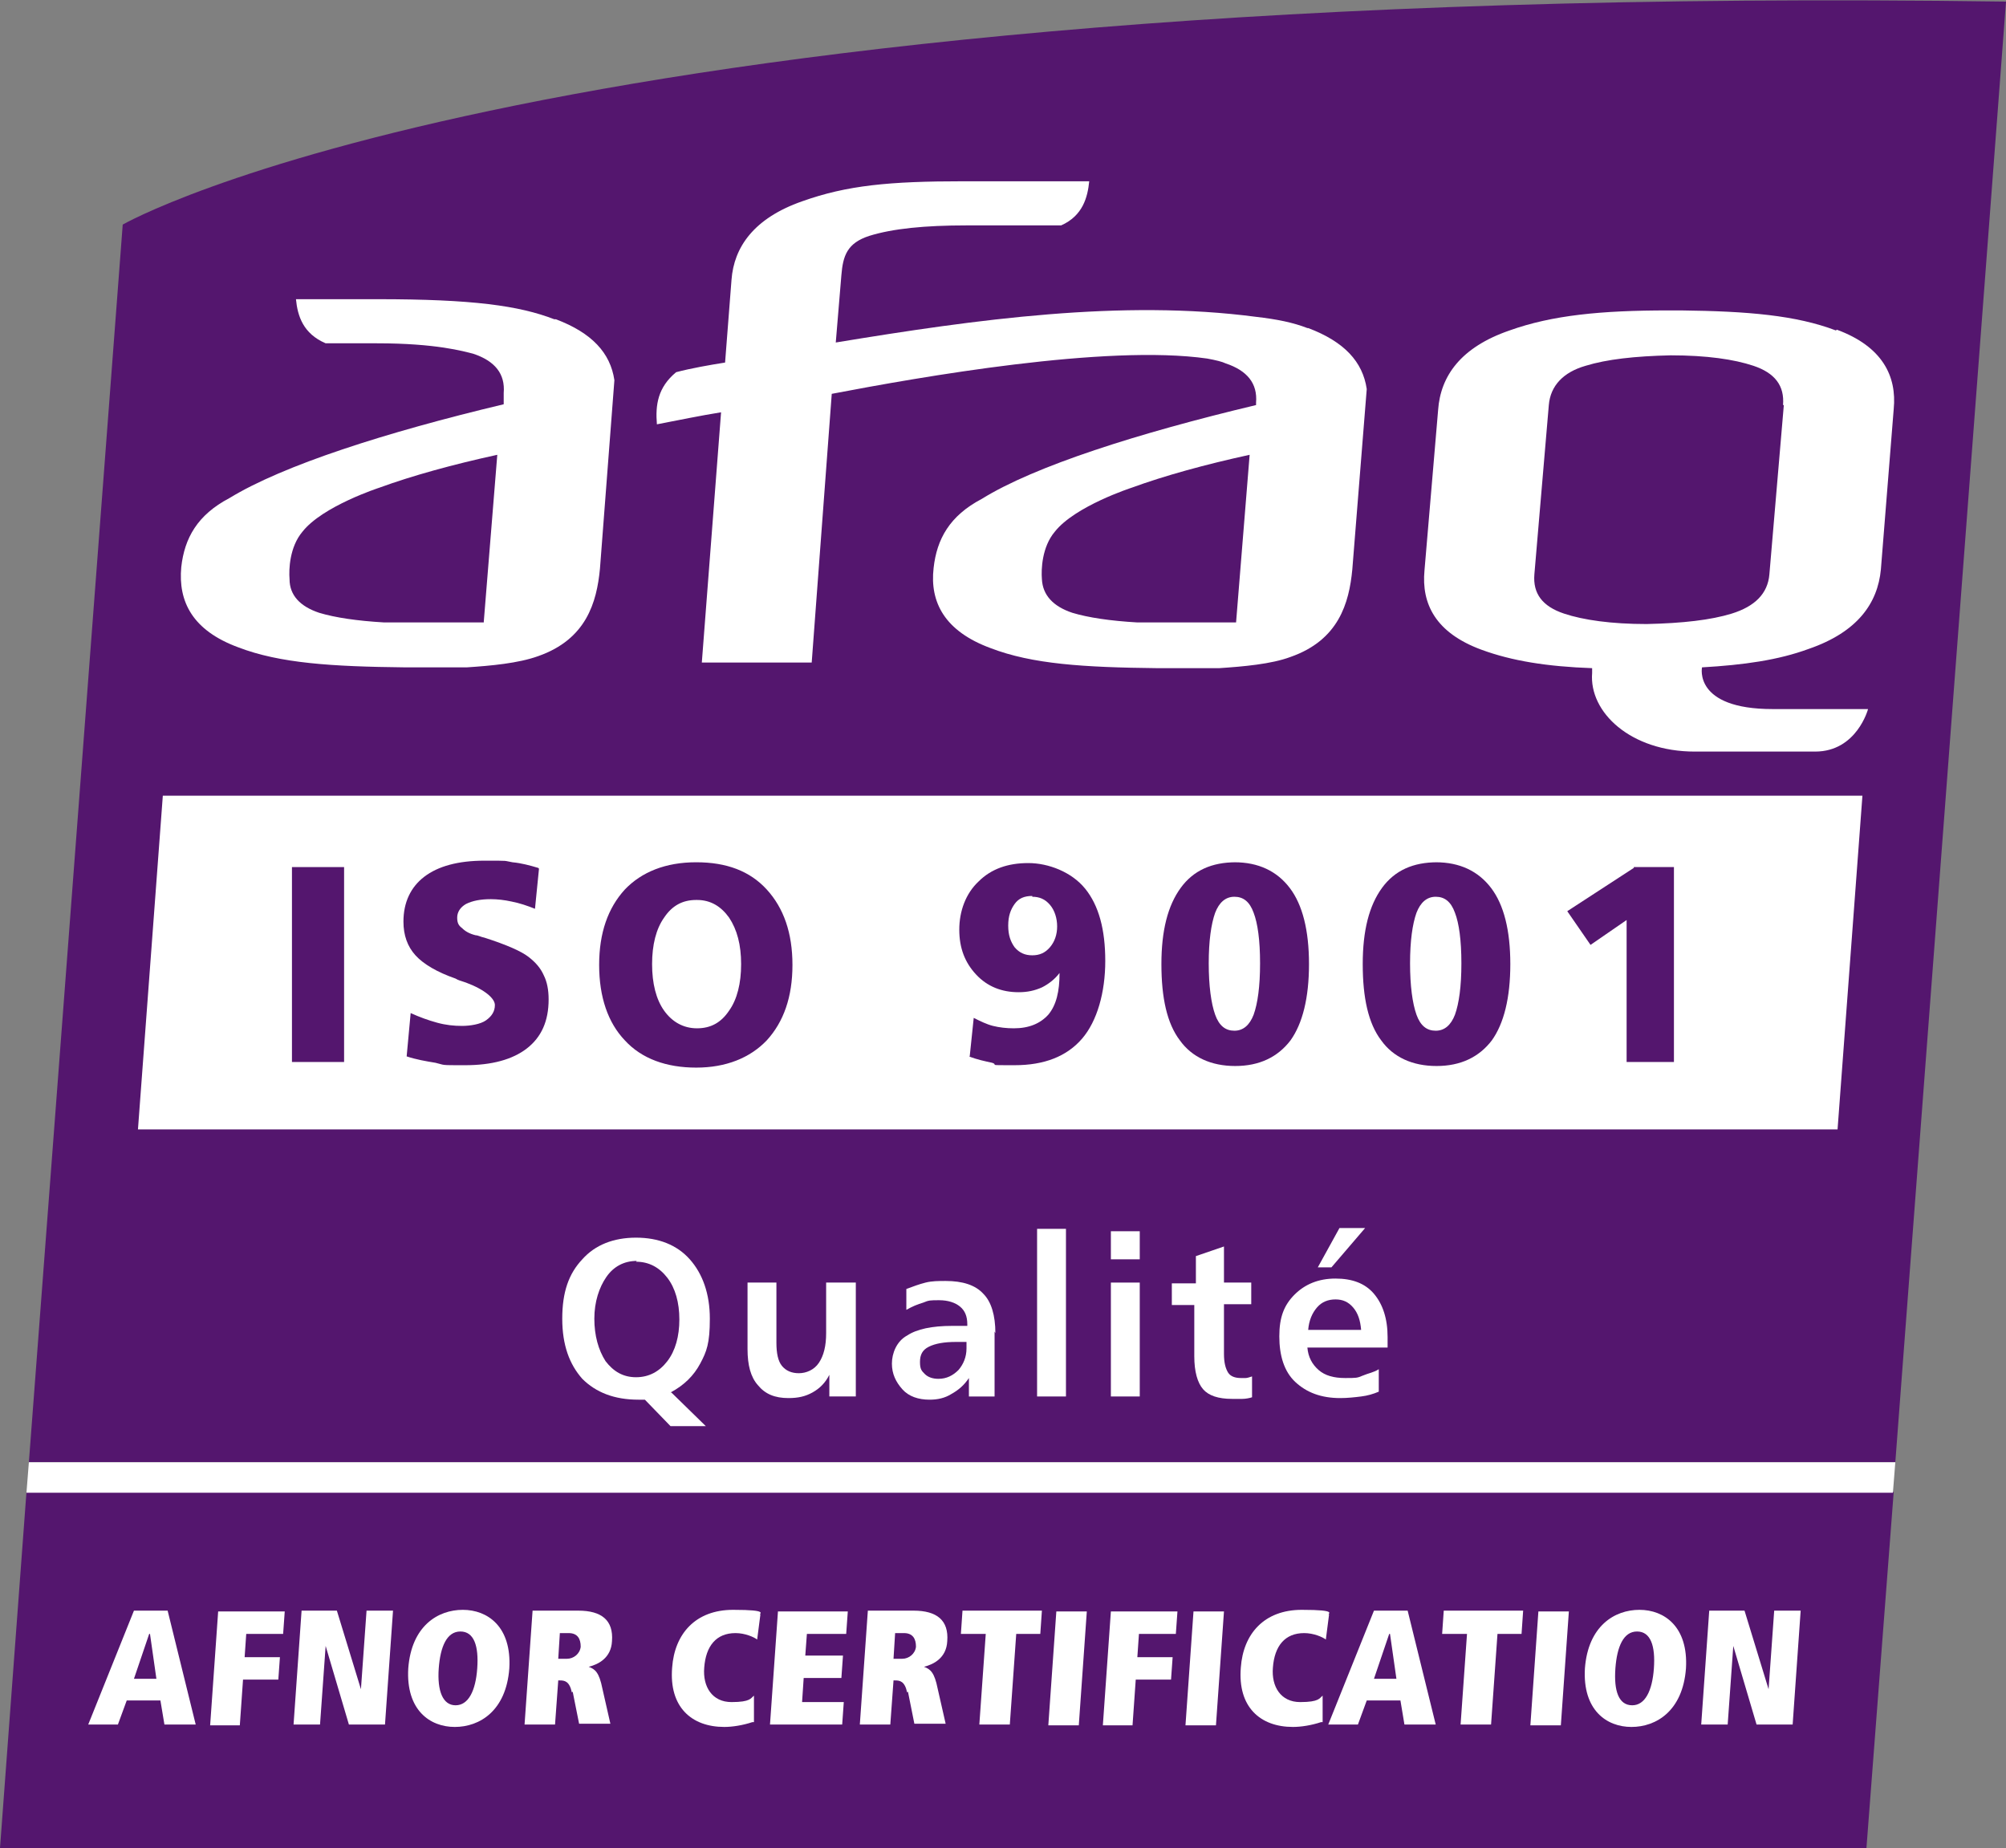
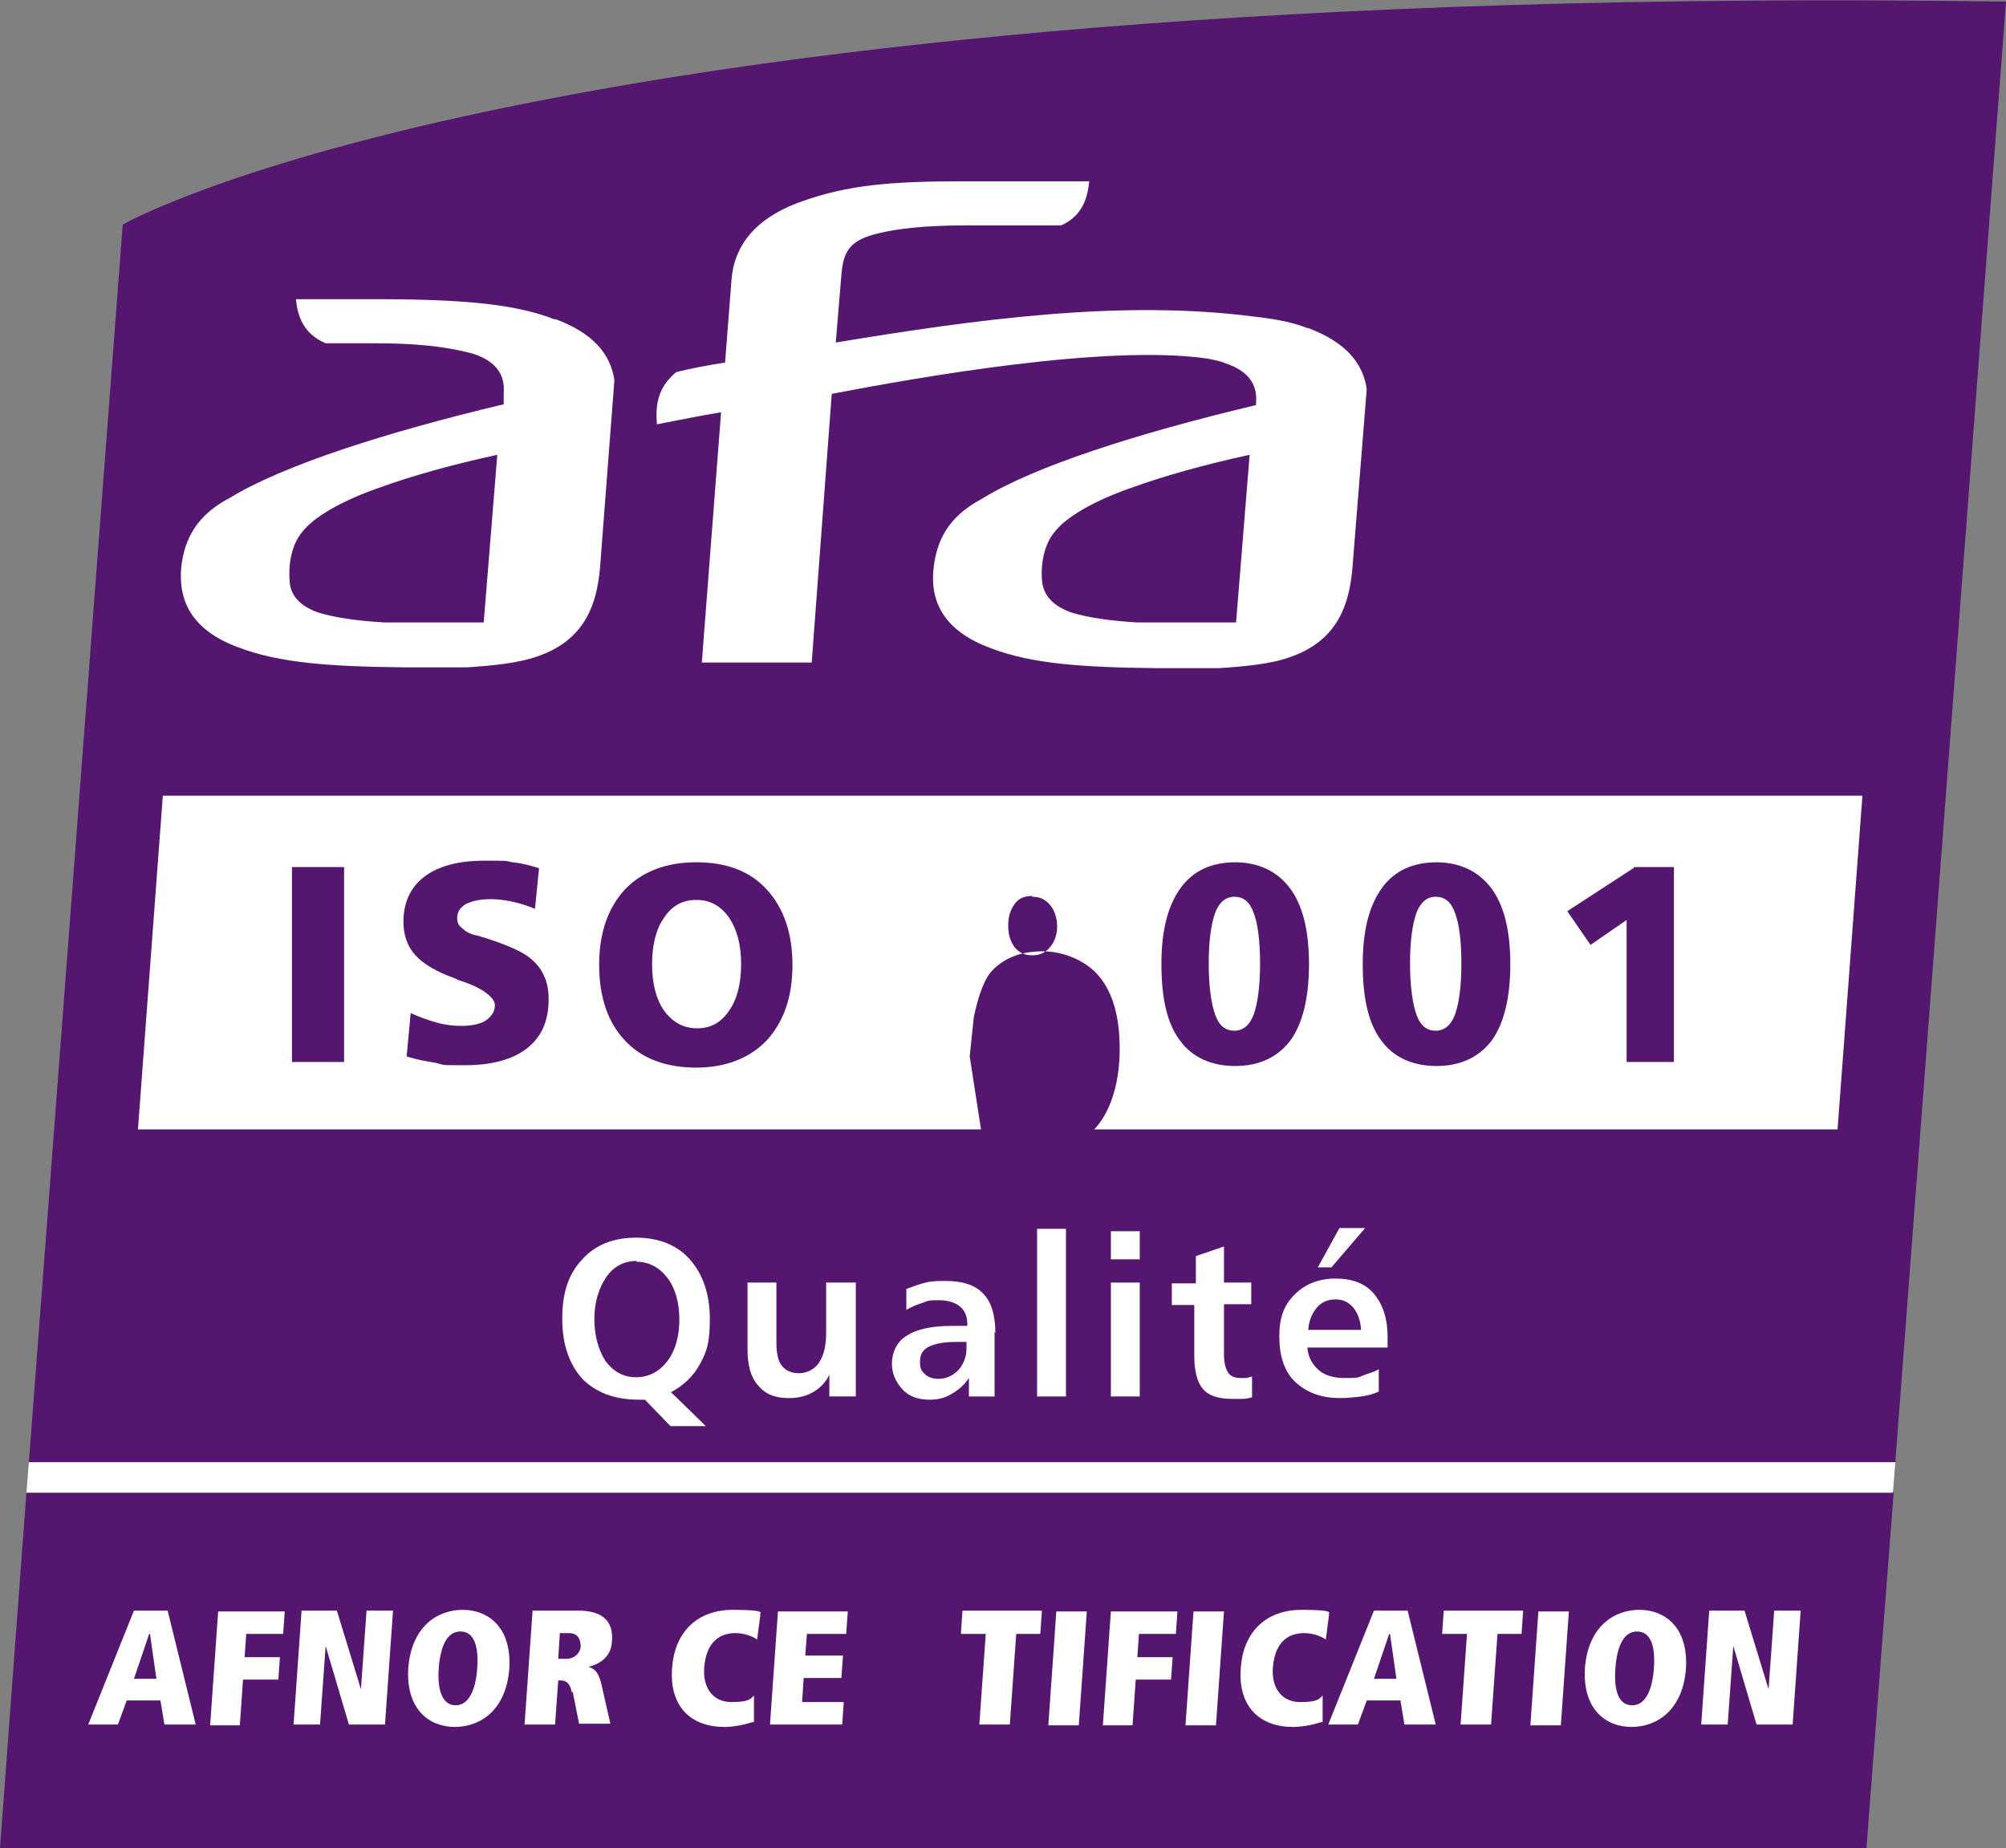
<svg xmlns="http://www.w3.org/2000/svg" id="uuid-ea81a935-7473-469c-b64f-dbe1a65d6f30" viewBox="0 0 250.1 230.4">
  <rect x="0" y="0" width="250.1" height="230.4" fill="#808080" stroke="none" />
  <defs>
    <style>.uuid-09bf46a4-9d55-48fe-864c-2e305c457b79{clip-path:url(#uuid-580ca408-2d12-4ff3-8869-36a5f5157251);}.uuid-65f1117e-3c5b-468b-8cc3-a240ea1b3541{fill:#fff;}.uuid-971d4f5d-5136-454e-908f-8afd3681316f{clip-path:url(#uuid-0e12644b-a76f-4d9e-af9a-2fd33a29d8ec);}.uuid-ba8887c7-2b75-420e-87a0-1cc5e1ac447a{fill:none;}.uuid-de72834e-6857-42b6-9a18-4276527ff51a{fill:#54166e;}</style>
    <clipPath id="uuid-580ca408-2d12-4ff3-8869-36a5f5157251">
      <rect class="uuid-ba8887c7-2b75-420e-87a0-1cc5e1ac447a" x="3" width="247.1" height="183" />
    </clipPath>
    <clipPath id="uuid-0e12644b-a76f-4d9e-af9a-2fd33a29d8ec">
      <rect class="uuid-ba8887c7-2b75-420e-87a0-1cc5e1ac447a" x="0" y="186" width="237" height="44.4" />
    </clipPath>
  </defs>
  <g class="uuid-09bf46a4-9d55-48fe-864c-2e305c457b79">
    <path class="uuid-de72834e-6857-42b6-9a18-4276527ff51a" d="M250.1,.2C67.9-2.4,15.3,28,15.3,28L3.6,182.3H236.3L250.1,.2" />
  </g>
  <g class="uuid-971d4f5d-5136-454e-908f-8afd3681316f">
    <path class="uuid-de72834e-6857-42b6-9a18-4276527ff51a" d="M0,230.4H232.7l3.4-44.4H3.3L0,230.4" />
  </g>
  <path class="uuid-65f1117e-3c5b-468b-8cc3-a240ea1b3541" d="M18.6,203.7h0l-1.9,5.6h2.8l-.8-5.6Zm1.4,8.3h-4.2l-1.1,3h-3.7l5.7-14.2h4.2l3.5,14.2h-3.9l-.5-3" />
  <path class="uuid-65f1117e-3c5b-468b-8cc3-a240ea1b3541" d="M27.1,200.9h8.4l-.2,2.8h-4.6l-.2,2.9h4.4l-.2,2.8h-4.4l-.4,5.7h-3.7l1-14.2" />
  <path class="uuid-65f1117e-3c5b-468b-8cc3-a240ea1b3541" d="M40.6,205.2h0l-.7,9.8h-3.3l1-14.2h4.4l3,9.8h0l.7-9.8h3.3l-1,14.2h-4.5l-2.9-9.8" />
  <path class="uuid-65f1117e-3c5b-468b-8cc3-a240ea1b3541" d="M56.8,212.6h0c1.6,0,2.5-1.8,2.7-4.6,.2-2.8-.4-4.6-2.1-4.6s-2.5,1.9-2.7,4.6c-.2,2.8,.5,4.6,2.1,4.6m.9-11.9c3.1,0,6.1,2.1,5.8,7.3-.4,5.3-3.7,7.3-6.8,7.3s-6.1-2.1-5.8-7.3c.4-5.3,3.7-7.3,6.8-7.3" />
  <path class="uuid-65f1117e-3c5b-468b-8cc3-a240ea1b3541" d="M70.7,206.8c.8,0,1.6-.6,1.7-1.5,0-1-.4-1.7-1.5-1.7h-1.1l-.2,3.2h1.1Zm.6,4.2c-.3-1.4-.9-1.5-1.5-1.5h-.2l-.4,5.5h-3.8l1-14.2h5.7c2.9,0,4.4,1.2,4.2,3.8-.1,2.1-1.7,2.9-2.9,3.2h0c.8,.3,1.3,.7,1.7,2.7l1,4.4h-3.9l-.8-4" />
  <path class="uuid-65f1117e-3c5b-468b-8cc3-a240ea1b3541" d="M93.8,214.7c-1.2,.4-2.5,.6-3.5,.6-4.1,0-6.9-2.5-6.5-7.4,.3-4.2,2.9-7.2,7.6-7.2s3.1,.5,3.4,.6l-.4,3.1c-.4-.3-1.5-.8-2.7-.8-2.4,0-3.7,1.6-3.9,4.3-.2,2.4,1,4.3,3.4,4.3s2.4-.5,2.8-.8v3.3" />
  <path class="uuid-65f1117e-3c5b-468b-8cc3-a240ea1b3541" d="M97,200.9h8.7l-.2,2.8h-4.9l-.2,2.7h4.7l-.2,2.8h-4.7l-.2,3h5.2l-.2,2.8h-9l1-14.2" />
-   <path class="uuid-65f1117e-3c5b-468b-8cc3-a240ea1b3541" d="M112.5,206.8c.8,0,1.6-.6,1.7-1.5,0-1-.4-1.7-1.5-1.7h-1.1l-.2,3.2h1.1Zm.6,4.2c-.3-1.4-.9-1.5-1.5-1.5h-.2l-.4,5.5h-3.8l1-14.2h5.7c2.9,0,4.4,1.2,4.2,3.8-.1,2.1-1.7,2.9-2.9,3.2h0c.8,.3,1.3,.7,1.7,2.7l1,4.4h-3.9l-.8-4" />
  <path class="uuid-65f1117e-3c5b-468b-8cc3-a240ea1b3541" d="M122.8,203.7h-3l.2-2.9h9.9l-.2,2.9h-3l-.8,11.3h-3.8l.8-11.3" />
  <path class="uuid-65f1117e-3c5b-468b-8cc3-a240ea1b3541" d="M131.7,200.9h3.8l-1,14.2h-3.8l1-14.2" />
  <path class="uuid-65f1117e-3c5b-468b-8cc3-a240ea1b3541" d="M138.4,200.9h8.4l-.2,2.8h-4.6l-.2,2.9h4.4l-.2,2.8h-4.4l-.4,5.7h-3.7l1-14.2" />
  <path class="uuid-65f1117e-3c5b-468b-8cc3-a240ea1b3541" d="M148.8,200.9h3.8l-1,14.2h-3.8l1-14.2" />
  <path class="uuid-65f1117e-3c5b-468b-8cc3-a240ea1b3541" d="M164.7,214.7c-1.2,.4-2.5,.6-3.5,.6-4.1,0-6.9-2.5-6.5-7.4,.3-4.2,2.9-7.2,7.6-7.2s3.1,.5,3.4,.6l-.4,3.1c-.4-.3-1.5-.8-2.7-.8-2.4,0-3.7,1.6-3.9,4.3-.2,2.4,1,4.3,3.4,4.3s2.4-.5,2.8-.8v3.3" />
  <path class="uuid-65f1117e-3c5b-468b-8cc3-a240ea1b3541" d="M173.2,203.7h0l-1.9,5.6h2.8l-.8-5.6Zm1.4,8.3h-4.2l-1.1,3h-3.7l5.7-14.2h4.2l3.5,14.2h-3.9l-.5-3" />
  <path class="uuid-65f1117e-3c5b-468b-8cc3-a240ea1b3541" d="M182.8,203.7h-3l.2-2.9h9.9l-.2,2.9h-3l-.8,11.3h-3.8l.8-11.3" />
  <path class="uuid-65f1117e-3c5b-468b-8cc3-a240ea1b3541" d="M191.8,200.9h3.8l-1,14.2h-3.8l1-14.2" />
  <path class="uuid-65f1117e-3c5b-468b-8cc3-a240ea1b3541" d="M203.5,212.6h0c1.6,0,2.5-1.8,2.7-4.6,.2-2.8-.4-4.6-2.1-4.6s-2.5,1.9-2.7,4.6c-.2,2.8,.4,4.6,2.1,4.6m.9-11.9c3.1,0,6.1,2.1,5.8,7.3-.4,5.3-3.7,7.3-6.8,7.3s-6.1-2.1-5.8-7.3c.4-5.3,3.7-7.3,6.8-7.3" />
  <path class="uuid-65f1117e-3c5b-468b-8cc3-a240ea1b3541" d="M216.1,205.2h0l-.7,9.8h-3.3l1-14.2h4.4l3,9.8h0l.7-9.8h3.3l-1,14.2h-4.5l-2.9-9.8" />
  <path class="uuid-65f1117e-3c5b-468b-8cc3-a240ea1b3541" d="M60.3,77.6h-12.4c-3.4-.2-6.1-.6-8.1-1.2-2.4-.8-3.7-2.2-3.7-4.2-.1-1.2,0-4,1.6-5.9,2.5-3.2,9.6-5.5,9.6-5.5,4.1-1.5,9.2-2.9,14.7-4.1l-1.7,21Zm8.8-37.8c-4.4-1.7-10.2-2.5-22-2.5h-10.2c.2,2.1,.9,4.3,3.7,5.5h6.4c7.4,0,10.8,1,12,1.3,2.7,.9,4,2.5,3.8,4.9v1.4c-14.7,3.5-27.5,7.6-34.2,11.7-4,2.1-5.6,5-6,8.6-.4,4.3,1.4,7.9,7.1,10,5.2,2,11.7,2.4,20.8,2.5h7.7c3-.2,6.4-.5,8.9-1.4,6-2.1,7.3-6.7,7.7-10.9l1.8-23.5c-.5-3.4-2.8-5.9-7.3-7.6" />
  <path class="uuid-65f1117e-3c5b-468b-8cc3-a240ea1b3541" d="M154.2,77.6h-12.4c-3.4-.2-6.1-.6-8.1-1.2-2.4-.8-3.7-2.2-3.8-4.2-.1-1.2,0-4,1.6-5.9,2.5-3.2,9.6-5.5,9.6-5.5,4.1-1.5,9.2-2.9,14.7-4.1l-1.7,21Zm8.8-36.7c-1.8-.7-3.8-1.1-6.4-1.4-16.7-2.2-34.8,.3-52.4,3.2l.7-8.4c.2-2.4,.7-4,3.5-4.9,2.9-.9,6.9-1.3,12.1-1.3h11.8c2.7-1.2,3.3-3.5,3.5-5.5h-15.7c-9.2,0-14.5,.5-20.1,2.5-6,2.1-8.5,5.7-8.8,9.8l-.8,10.3c-1.9,.3-4.2,.7-6.1,1.2-2.3,1.9-2.6,4.1-2.4,6.5h0c2.6-.5,5.5-1.1,8-1.5l-2.4,31.2h13.7l2.5-33.5c11-2.1,34.2-6.2,46.8-4.4,1.1,.2,1.9,.4,2.3,.6,2.7,.9,4,2.5,3.8,4.9v.3c-14.7,3.5-27.6,7.6-34.2,11.7-4,2.1-5.6,5-6,8.6-.5,4.3,1.4,7.9,7.1,10,5.2,2,11.6,2.4,20.8,2.5h7.7c3-.2,6.5-.5,8.9-1.4,6-2.1,7.3-6.7,7.7-10.9l1.8-22.5c-.5-3.4-2.8-5.9-7.3-7.6" />
-   <path class="uuid-65f1117e-3c5b-468b-8cc3-a240ea1b3541" d="M228.9,41.2c-5-1.9-11-2.4-19.3-2.5h-1.6c-8.4,0-14.5,.6-19.8,2.5-6.1,2.1-8.6,5.7-8.9,9.9l-1.7,20c-.4,4.2,1.4,7.8,7.1,9.9,3.8,1.4,8.2,2.1,13.8,2.3,0,.6,0,0,0,.6-.4,4.9,4.8,9.8,12.8,9.8h15c5.2,0,6.6-5.3,6.6-5.3h-11.9c-9.9,0-8.8-5.2-8.8-5.2,5.2-.3,9.5-.9,13.3-2.3,6.1-2.1,8.6-5.7,9-9.9l1.6-20c.4-4.1-1.4-7.8-7.1-9.9m-6.6,9.4l-1.8,21.1c-.2,2.4-1.8,4-4.7,4.9-2.6,.8-6.1,1.2-10.6,1.3-4.4,0-7.9-.5-10.3-1.3-2.7-.9-3.9-2.5-3.7-4.9l1.8-21.1c.2-2.4,1.8-4.1,4.6-4.9,2.6-.8,6.1-1.2,10.6-1.3,4.5,0,7.9,.5,10.3,1.3,2.7,.9,3.9,2.5,3.7,4.9" />
  <path class="uuid-65f1117e-3c5b-468b-8cc3-a240ea1b3541" d="M17.2,140.8H229.1l3.1-41.6H20.3l-3.1,41.6" />
  <path class="uuid-65f1117e-3c5b-468b-8cc3-a240ea1b3541" d="M3.6,182.3l-.3,3.8H236l.3-3.8H3.6" />
  <g>
    <path class="uuid-de72834e-6857-42b6-9a18-4276527ff51a" d="M36.4,108.1h6.5v24.3h-6.5v-24.3Z" />
    <path class="uuid-de72834e-6857-42b6-9a18-4276527ff51a" d="M67.2,108.3l-.5,5c-1-.4-1.9-.7-2.9-.9-.9-.2-1.8-.3-2.6-.3-1.3,0-2.3,.2-3.1,.6-.7,.4-1.1,1-1.1,1.7s.2,1,.6,1.3c.4,.4,.9,.7,1.7,.9,.3,0,.6,.2,1.1,.3,2.8,.9,4.6,1.7,5.5,2.4,.9,.7,1.5,1.4,1.9,2.3,.4,.8,.6,1.8,.6,3,0,2.7-.9,4.7-2.7,6.1-1.8,1.4-4.4,2.1-7.7,2.1s-2.4,0-3.7-.3c-1.2-.2-2.4-.4-3.6-.8l.5-5.4c1.1,.5,2.2,.9,3.3,1.2,1.1,.3,2.1,.4,3.1,.4s2.3-.2,3-.7c.7-.5,1.1-1.1,1.1-1.9s-1.2-1.9-3.6-2.8c-.6-.2-1-.3-1.3-.5-2.3-.8-4-1.8-5-2.9s-1.5-2.5-1.5-4.2c0-2.4,.9-4.3,2.6-5.6,1.7-1.3,4.2-2,7.5-2s2.3,0,3.5,.2c1.1,.1,2.2,.4,3.2,.7Z" />
    <path class="uuid-de72834e-6857-42b6-9a18-4276527ff51a" d="M86.8,107.5c3.8,0,6.7,1.1,8.8,3.4,2.1,2.3,3.2,5.4,3.2,9.4s-1.1,7.1-3.2,9.4c-2.1,2.2-5.1,3.4-8.8,3.4s-6.8-1.1-8.9-3.4c-2.1-2.2-3.2-5.4-3.2-9.4s1.1-7.1,3.2-9.4c2.1-2.2,5.1-3.4,8.9-3.4Zm0,4.7c-1.7,0-3,.7-4,2.2-1,1.4-1.5,3.4-1.5,5.8s.5,4.4,1.5,5.8c1,1.4,2.4,2.2,4.1,2.2s3-.7,4-2.2c1-1.4,1.5-3.4,1.5-5.8s-.5-4.3-1.5-5.8c-1-1.4-2.3-2.2-4-2.2Z" />
-     <path class="uuid-de72834e-6857-42b6-9a18-4276527ff51a" d="M120.9,131.7l.5-4.8c.8,.4,1.6,.8,2.4,1,.8,.2,1.7,.3,2.6,.3,1.9,0,3.3-.6,4.3-1.7,1-1.2,1.4-2.9,1.4-5.2-.6,.8-1.4,1.4-2.2,1.8-.9,.4-1.8,.6-2.9,.6-2.1,0-3.9-.7-5.3-2.2-1.4-1.5-2.1-3.3-2.1-5.6s.8-4.5,2.4-6c1.6-1.6,3.7-2.3,6.2-2.3s5.4,1.1,7.1,3.2c1.7,2.1,2.5,5.1,2.5,9s-1,7.5-2.9,9.7c-1.9,2.2-4.7,3.3-8.4,3.3s-1.9,0-2.8-.3c-.9-.2-1.9-.4-2.9-.8Zm7.8-20c-1,0-1.7,.3-2.2,1s-.8,1.5-.8,2.7,.3,2,.8,2.7c.6,.7,1.3,1,2.2,1s1.6-.3,2.2-1c.6-.7,.9-1.6,.9-2.6s-.3-2-.9-2.7c-.6-.7-1.3-1-2.2-1Z" />
+     <path class="uuid-de72834e-6857-42b6-9a18-4276527ff51a" d="M120.9,131.7l.5-4.8s.8-4.5,2.4-6c1.6-1.6,3.7-2.3,6.2-2.3s5.4,1.1,7.1,3.2c1.7,2.1,2.5,5.1,2.5,9s-1,7.5-2.9,9.7c-1.9,2.2-4.7,3.3-8.4,3.3s-1.9,0-2.8-.3c-.9-.2-1.9-.4-2.9-.8Zm7.8-20c-1,0-1.7,.3-2.2,1s-.8,1.5-.8,2.7,.3,2,.8,2.7c.6,.7,1.3,1,2.2,1s1.6-.3,2.2-1c.6-.7,.9-1.6,.9-2.6s-.3-2-.9-2.7c-.6-.7-1.3-1-2.2-1Z" />
    <path class="uuid-de72834e-6857-42b6-9a18-4276527ff51a" d="M153.9,107.5c3,0,5.3,1.1,6.9,3.2s2.4,5.3,2.4,9.5-.8,7.4-2.3,9.5c-1.6,2.1-3.9,3.2-6.9,3.2s-5.4-1.1-6.9-3.2c-1.6-2.1-2.3-5.3-2.3-9.5s.8-7.3,2.4-9.5c1.6-2.2,3.9-3.2,6.9-3.2Zm0,4.3c-1.1,0-1.9,.7-2.4,2-.5,1.4-.8,3.5-.8,6.3s.3,5,.8,6.4c.5,1.4,1.3,2,2.4,2s1.9-.7,2.4-2c.5-1.4,.8-3.5,.8-6.4s-.3-5-.8-6.3c-.5-1.4-1.3-2-2.4-2Z" />
    <path class="uuid-de72834e-6857-42b6-9a18-4276527ff51a" d="M179,107.5c3,0,5.3,1.1,6.9,3.2s2.4,5.3,2.4,9.5-.8,7.4-2.3,9.5c-1.6,2.1-3.9,3.2-6.9,3.2s-5.4-1.1-6.9-3.2c-1.6-2.1-2.3-5.3-2.3-9.5s.8-7.3,2.4-9.5c1.6-2.2,3.9-3.2,6.9-3.2Zm0,4.3c-1.1,0-1.9,.7-2.4,2-.5,1.4-.8,3.5-.8,6.3s.3,5,.8,6.4c.5,1.4,1.3,2,2.4,2s1.9-.7,2.4-2c.5-1.4,.8-3.5,.8-6.4s-.3-5-.8-6.3c-.5-1.4-1.3-2-2.4-2Z" />
    <path class="uuid-de72834e-6857-42b6-9a18-4276527ff51a" d="M203.7,108.1h5v24.3h-5.9v-17.7l-4.5,3.1-2.9-4.2,8.3-5.4Z" />
  </g>
  <g>
    <path class="uuid-65f1117e-3c5b-468b-8cc3-a240ea1b3541" d="M83.7,173.6l4.3,4.2h-4.4l-3.2-3.3c0,0-.2,0-.4,0-.2,0-.3,0-.4,0-3,0-5.3-.9-7-2.6-1.6-1.8-2.5-4.2-2.5-7.5s.8-5.6,2.5-7.4c1.6-1.8,3.9-2.7,6.7-2.7s5.1,.9,6.7,2.7c1.6,1.8,2.5,4.3,2.5,7.4s-.4,4.1-1.2,5.6-2,2.7-3.7,3.6Zm-4.3-16.4c-1.6,0-2.9,.7-3.8,2s-1.5,3.1-1.5,5.2,.5,3.9,1.4,5.3c1,1.3,2.2,2,3.8,2s2.9-.7,3.9-2c1-1.3,1.5-3.1,1.5-5.2s-.5-3.9-1.5-5.2c-1-1.3-2.3-2-3.9-2Z" />
    <path class="uuid-65f1117e-3c5b-468b-8cc3-a240ea1b3541" d="M93.1,159.9h3.7v7.5c0,1.3,.2,2.3,.7,2.9,.5,.6,1.2,.9,2.1,.9s1.9-.4,2.5-1.3c.6-.9,.9-2.1,.9-3.7v-6.3h3.7v14.2h-3.3v-2.7c-.5,1-1.2,1.7-2.1,2.2-.9,.5-1.8,.7-3,.7-1.7,0-2.9-.5-3.8-1.6-.9-1-1.3-2.5-1.3-4.5v-8.3Z" />
    <path class="uuid-65f1117e-3c5b-468b-8cc3-a240ea1b3541" d="M124,166v8.1h-3.2v-2.3c-.6,.9-1.3,1.5-2.2,2-.8,.5-1.7,.7-2.7,.7-1.4,0-2.6-.4-3.4-1.3s-1.3-1.9-1.3-3.2,.6-2.8,1.9-3.5c1.2-.8,3.1-1.2,5.6-1.2h1.9v-.2c0-1-.3-1.7-.9-2.2-.6-.5-1.5-.8-2.6-.8s-1.3,0-2,.3c-.7,.2-1.4,.5-2.1,.9v-2.6c.8-.3,1.6-.6,2.4-.8s1.6-.2,2.5-.2c2.1,0,3.7,.5,4.7,1.6,1,1,1.5,2.7,1.5,4.9Zm-4.8,1.3c-1.5,0-2.6,.2-3.4,.6s-1.1,1-1.1,1.9,.2,1.1,.6,1.5c.4,.4,1,.6,1.7,.6,1,0,1.8-.4,2.5-1.1,.6-.7,1-1.6,1-2.7v-.8h-1.3Z" />
    <path class="uuid-65f1117e-3c5b-468b-8cc3-a240ea1b3541" d="M129.3,153.2h3.6v20.9h-3.6v-20.9Z" />
    <path class="uuid-65f1117e-3c5b-468b-8cc3-a240ea1b3541" d="M138.5,153.5h3.6v3.5h-3.6v-3.5Zm0,6.4h3.6v14.2h-3.6v-14.2Z" />
    <path class="uuid-65f1117e-3c5b-468b-8cc3-a240ea1b3541" d="M152.6,155.3v4.6h3.4v2.7h-3.4v6.2c0,1.1,.2,1.8,.5,2.3s.9,.7,1.6,.7,.4,0,.6,0c.2,0,.5-.1,.8-.2v2.6c-.3,.1-.8,.2-1.2,.2-.4,0-.9,0-1.3,0-1.7,0-2.9-.4-3.6-1.2-.7-.8-1.1-2.2-1.1-4.1v-6.4h-2.8v-2.7h3v-3.4l3.5-1.2Z" />
    <path class="uuid-65f1117e-3c5b-468b-8cc3-a240ea1b3541" d="M173,166.9v1.1h-10c.1,1.2,.6,2.1,1.4,2.8s1.9,1,3.3,1,1.5,0,2.2-.3,1.4-.4,2-.8v2.8c-.7,.3-1.4,.5-2.2,.6-.8,.1-1.7,.2-2.6,.2-2.4,0-4.2-.7-5.6-2s-2-3.3-2-5.7,.6-3.9,1.9-5.2,3-2,5.1-2,3.7,.6,4.8,1.9,1.7,3.1,1.7,5.4Zm-3.3-1.1c-.1-1.2-.4-2.1-1-2.8s-1.3-1-2.2-1-1.7,.3-2.3,1-1,1.6-1.1,2.8h6.7Zm-2.7-12.7h3.2l-4.2,4.9h-1.7l2.7-4.9Z" />
  </g>
</svg>